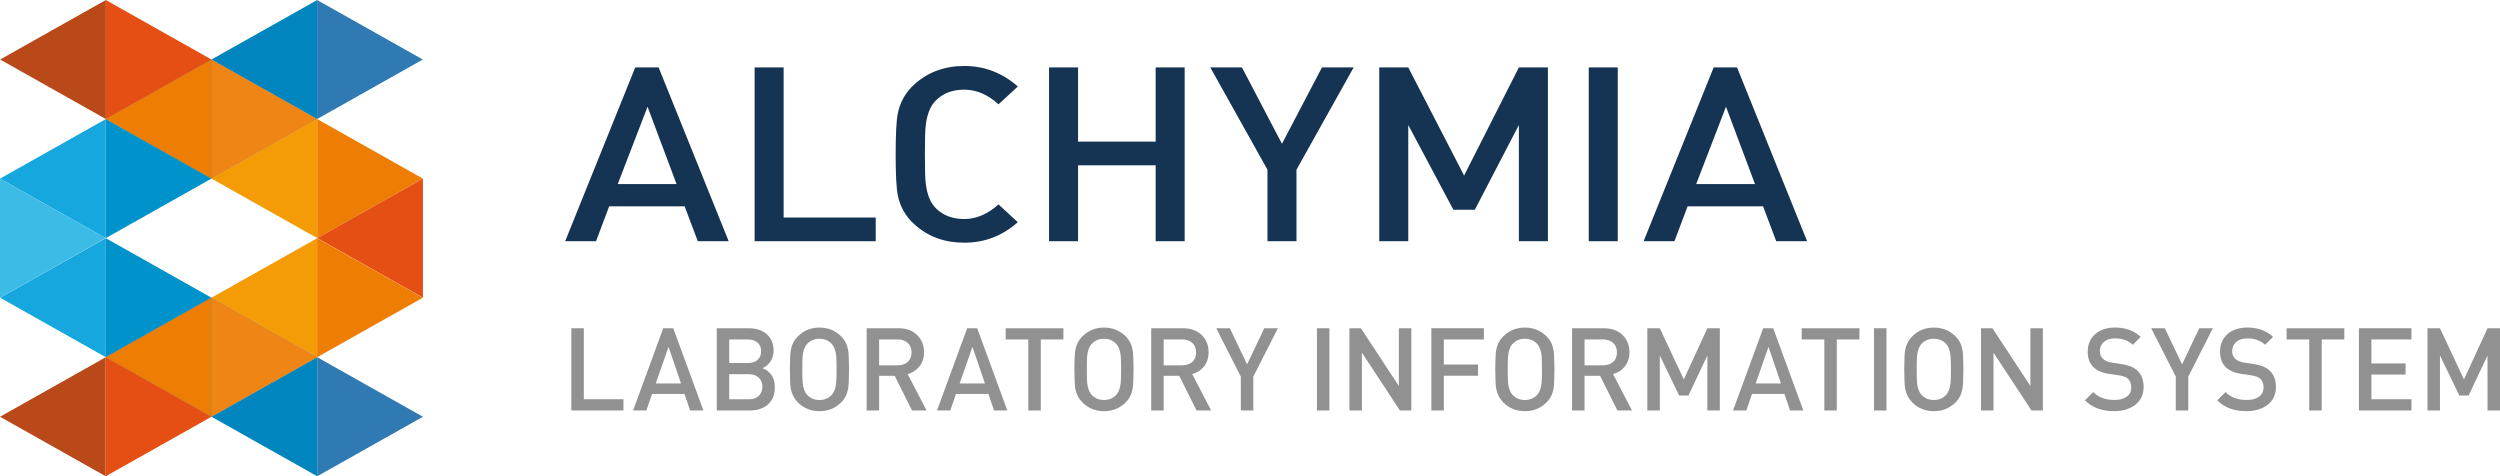
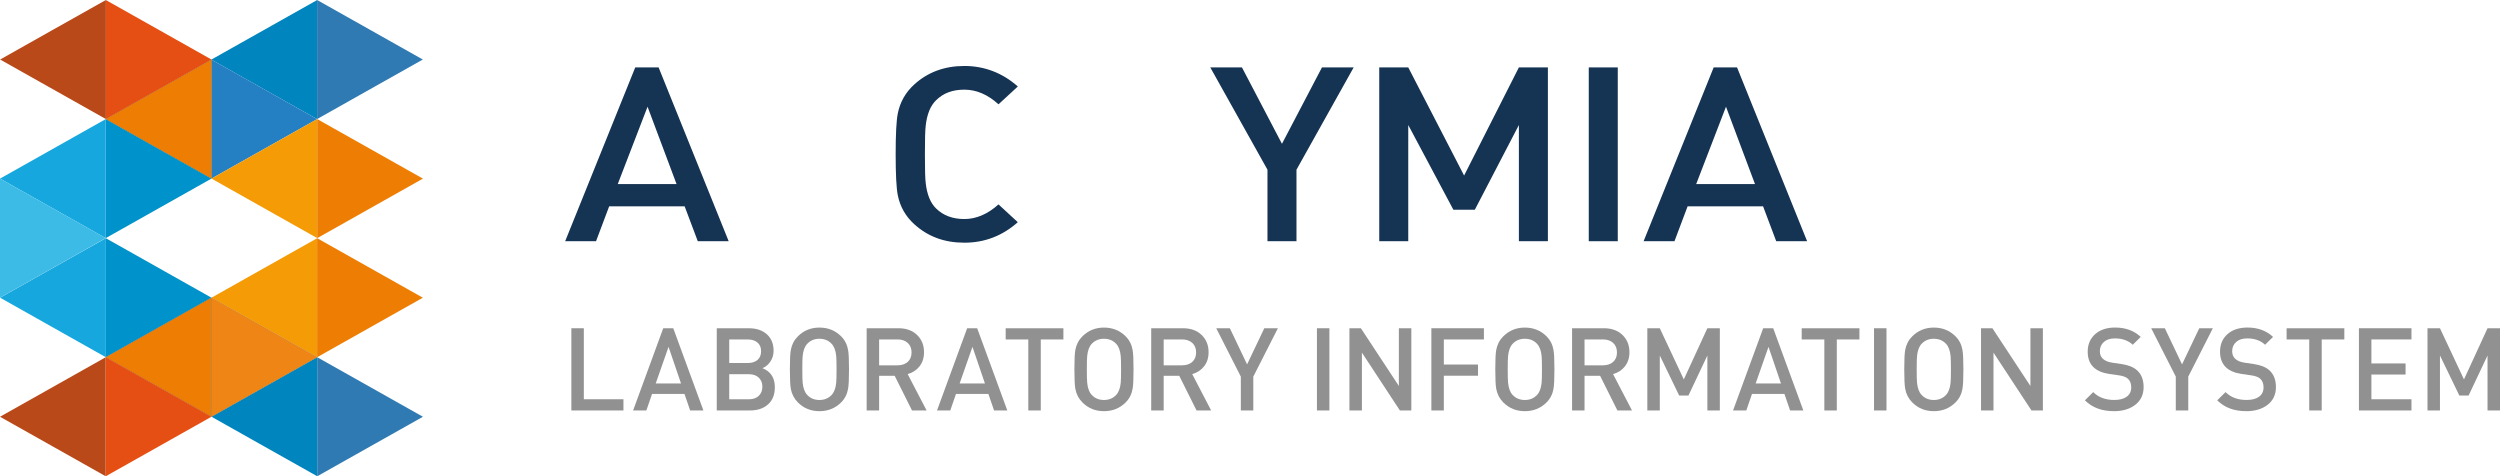
<svg xmlns="http://www.w3.org/2000/svg" id="Livello_1" viewBox="0 0 779.9 148.58">
  <defs>
    <style>.cls-1{fill:#307ab4;}.cls-1,.cls-2,.cls-3,.cls-4,.cls-5,.cls-6,.cls-7,.cls-8,.cls-9,.cls-10,.cls-11,.cls-12,.cls-13,.cls-14{stroke-width:0px;}.cls-2{fill:#3bbbe5;}.cls-3{fill:#1b62a0;}.cls-4{fill:#153353;}.cls-5{fill:#15a7de;}.cls-6{fill:#2480c2;}.cls-7{fill:#b94918;}.cls-8{fill:#929191;}.cls-9{fill:#ef8514;}.cls-10{fill:#e54f13;}.cls-11{fill:#ed7e03;}.cls-12{fill:#f49b05;}.cls-13{fill:#0085be;}.cls-14{fill:#0092ca;}</style>
  </defs>
  <path class="cls-4" d="m227.31,75.25h-9.63l-4.1-10.89h-23.54l-4.1,10.89h-9.63l21.86-54.22h7.29l21.86,54.22Zm-16.25-17.82l-9.05-24.14-9.3,24.14h18.34Z" />
-   <path class="cls-4" d="m273.19,75.25h-37.78V21.03h9.05v46.83h28.73v7.39Z" />
  <path class="cls-4" d="m317.52,69.31c-4.8,4.26-10.36,6.4-16.67,6.4s-11.42-1.93-15.66-5.79c-2.68-2.44-4.39-5.43-5.11-8.98-.45-2.23-.67-6.5-.67-12.79s.22-10.56.67-12.79c.72-3.55,2.43-6.55,5.11-8.99,4.24-3.86,9.46-5.79,15.66-5.79s11.86,2.13,16.67,6.4l-6.03,5.56c-3.35-3.05-6.9-4.57-10.64-4.57s-6.56,1.09-8.8,3.27c-1.79,1.73-2.88,4.39-3.27,8-.17,1.27-.25,4.24-.25,8.91s.08,7.64.25,8.91c.39,3.61,1.48,6.27,3.27,8,2.23,2.18,5.17,3.27,8.8,3.27s7.29-1.52,10.64-4.57l6.03,5.56Z" />
-   <path class="cls-4" d="m369.57,75.25h-9.05v-23.68h-24.21v23.68h-9.05V21.03h9.05v23.15h24.21v-23.15h9.05v54.22Z" />
  <path class="cls-4" d="m422.29,21.03l-17.84,31.91v22.31h-9.05v-22.31l-17.84-31.91h9.88l12.48,23.83,12.48-23.83h9.88Z" />
  <path class="cls-4" d="m482.88,75.25h-9.05v-36.25l-13.74,26.42h-6.7l-14.07-26.42v36.25h-9.05V21.03h9.05l17.42,33.73,17.09-33.73h9.05v54.22Z" />
  <path class="cls-4" d="m504.68,75.25h-9.05V21.03h9.05v54.22Z" />
  <path class="cls-4" d="m563.74,75.25h-9.63l-4.1-10.89h-23.54l-4.1,10.89h-9.63l21.86-54.22h7.29l21.86,54.22Zm-16.25-17.82l-9.05-24.14-9.3,24.14h18.34Z" />
  <path class="cls-8" d="m194.49,128.05h-16.25v-25.65h3.89v22.15h12.36v3.49Z" />
  <path class="cls-8" d="m219.44,128.05h-4.14l-1.77-5.15h-10.12l-1.77,5.15h-4.14l9.4-25.65h3.13l9.4,25.65Zm-6.99-8.43l-3.89-11.42-4,11.42h7.89Z" />
  <path class="cls-8" d="m241.72,120.81c0,2.31-.71,4.09-2.13,5.35-1.42,1.26-3.29,1.89-5.62,1.89h-10.37v-25.65h9.98c2.38,0,4.26.63,5.66,1.89,1.39,1.26,2.09,2.97,2.09,5.13,0,1.3-.36,2.46-1.08,3.49-.65.91-1.44,1.56-2.38,1.95,2.57,1.03,3.85,3.01,3.85,5.94Zm-4.29-11.24c0-1.18-.38-2.08-1.14-2.72-.76-.64-1.77-.95-3.04-.95h-5.76v7.35h5.76c1.27,0,2.29-.32,3.04-.95.76-.64,1.14-1.54,1.14-2.72Zm.4,11.06c0-1.15-.37-2.09-1.12-2.81-.74-.72-1.78-1.08-3.1-1.08h-6.12v7.82h6.12c1.32,0,2.35-.36,3.1-1.08.74-.72,1.12-1.67,1.12-2.85Z" />
  <path class="cls-8" d="m264.86,115.23c0,3-.1,5.02-.29,6.05-.29,1.68-1.01,3.1-2.16,4.25-1.83,1.82-4.08,2.74-6.77,2.74s-4.91-.91-6.74-2.74c-1.15-1.15-1.89-2.57-2.2-4.25-.19-1.06-.29-3.07-.29-6.05s.1-5,.29-6.05c.31-1.68,1.04-3.1,2.2-4.25,1.83-1.83,4.07-2.74,6.74-2.74s4.95.91,6.77,2.74c1.15,1.15,1.87,2.57,2.16,4.25.19,1.03.29,3.05.29,6.05Zm-3.89,0c0-2.19-.04-3.58-.11-4.18-.17-1.71-.64-2.97-1.41-3.78-.98-1.06-2.26-1.59-3.82-1.59s-2.83.53-3.82,1.59c-.77.82-1.24,2.08-1.41,3.78-.07.6-.11,1.99-.11,4.18s.04,3.58.11,4.18c.17,1.71.64,2.97,1.41,3.78.98,1.06,2.26,1.59,3.82,1.59s2.83-.53,3.82-1.59c.77-.82,1.24-2.08,1.41-3.78.07-.6.11-1.99.11-4.18Z" />
  <path class="cls-8" d="m289.05,128.05h-4.54l-5.4-10.81h-4.86v10.81h-3.89v-25.65h9.94c2.4,0,4.33.7,5.78,2.09,1.45,1.39,2.18,3.19,2.18,5.4,0,1.75-.48,3.22-1.42,4.41-.95,1.19-2.18,1.99-3.69,2.4l5.91,11.35Zm-4.68-18.1c0-1.25-.4-2.24-1.19-2.97-.79-.72-1.85-1.09-3.17-1.09h-5.76v8.07h5.76c1.32,0,2.38-.36,3.17-1.07.79-.71,1.19-1.69,1.19-2.95Z" />
  <path class="cls-8" d="m314.25,128.05h-4.14l-1.77-5.15h-10.12l-1.77,5.15h-4.14l9.4-25.65h3.13l9.4,25.65Zm-6.99-8.43l-3.89-11.42-4,11.42h7.89Z" />
  <path class="cls-8" d="m331.74,105.9h-7.06v22.15h-3.89v-22.15h-7.06v-3.49h18.01v3.49Z" />
  <path class="cls-8" d="m353.62,115.23c0,3-.1,5.02-.29,6.05-.29,1.68-1.01,3.1-2.16,4.25-1.83,1.82-4.08,2.74-6.77,2.74s-4.91-.91-6.74-2.74c-1.15-1.15-1.89-2.57-2.2-4.25-.19-1.06-.29-3.07-.29-6.05s.1-5,.29-6.05c.31-1.68,1.04-3.1,2.2-4.25,1.83-1.83,4.07-2.74,6.74-2.74s4.95.91,6.77,2.74c1.15,1.15,1.87,2.57,2.16,4.25.19,1.03.29,3.05.29,6.05Zm-3.89,0c0-2.19-.04-3.58-.11-4.18-.17-1.71-.64-2.97-1.41-3.78-.98-1.06-2.26-1.59-3.82-1.59s-2.83.53-3.82,1.59c-.77.82-1.24,2.08-1.41,3.78-.07.6-.11,1.99-.11,4.18s.04,3.58.11,4.18c.17,1.71.64,2.97,1.41,3.78.98,1.06,2.26,1.59,3.82,1.59s2.83-.53,3.82-1.59c.77-.82,1.24-2.08,1.41-3.78.07-.6.11-1.99.11-4.18Z" />
  <path class="cls-8" d="m377.82,128.05h-4.54l-5.4-10.81h-4.86v10.81h-3.89v-25.65h9.94c2.4,0,4.33.7,5.78,2.09,1.45,1.39,2.18,3.19,2.18,5.4,0,1.75-.48,3.22-1.42,4.41-.95,1.19-2.18,1.99-3.69,2.4l5.91,11.35Zm-4.68-18.1c0-1.25-.4-2.24-1.19-2.97-.79-.72-1.85-1.09-3.17-1.09h-5.76v8.07h5.76c1.32,0,2.38-.36,3.17-1.07.79-.71,1.19-1.69,1.19-2.95Z" />
  <path class="cls-8" d="m398.65,102.4l-7.67,15.09v10.55h-3.89v-10.55l-7.67-15.09h4.25l5.37,11.27,5.37-11.27h4.25Z" />
  <path class="cls-8" d="m414.72,128.05h-3.89v-25.65h3.89v25.65Z" />
  <path class="cls-8" d="m440.28,128.05h-3.57l-11.85-18.05v18.05h-3.89v-25.65h3.57l11.85,18.01v-18.01h3.89v25.65Z" />
  <path class="cls-8" d="m462.92,105.9h-12.5v7.82h10.66v3.49h-10.66v10.84h-3.89v-25.65h16.39v3.49Z" />
  <path class="cls-8" d="m484.92,115.23c0,3-.1,5.02-.29,6.05-.29,1.68-1.01,3.1-2.16,4.25-1.83,1.82-4.08,2.74-6.77,2.74s-4.91-.91-6.74-2.74c-1.15-1.15-1.89-2.57-2.2-4.25-.19-1.06-.29-3.07-.29-6.05s.1-5,.29-6.05c.31-1.68,1.04-3.1,2.2-4.25,1.83-1.83,4.07-2.74,6.74-2.74s4.95.91,6.77,2.74c1.15,1.15,1.87,2.57,2.16,4.25.19,1.03.29,3.05.29,6.05Zm-3.89,0c0-2.19-.04-3.58-.11-4.18-.17-1.71-.64-2.97-1.41-3.78-.98-1.06-2.26-1.59-3.82-1.59s-2.83.53-3.82,1.59c-.77.82-1.24,2.08-1.41,3.78-.07.6-.11,1.99-.11,4.18s.04,3.58.11,4.18c.17,1.71.64,2.97,1.41,3.78.98,1.06,2.26,1.59,3.82,1.59s2.83-.53,3.82-1.59c.77-.82,1.24-2.08,1.41-3.78.07-.6.11-1.99.11-4.18Z" />
  <path class="cls-8" d="m509.11,128.05h-4.54l-5.4-10.81h-4.86v10.81h-3.89v-25.65h9.94c2.4,0,4.33.7,5.78,2.09,1.45,1.39,2.18,3.19,2.18,5.4,0,1.75-.48,3.22-1.42,4.41s-2.18,1.99-3.69,2.4l5.91,11.35Zm-4.68-18.1c0-1.25-.4-2.24-1.19-2.97-.79-.72-1.85-1.09-3.17-1.09h-5.76v8.07h5.76c1.32,0,2.38-.36,3.17-1.07.79-.71,1.19-1.69,1.19-2.95Z" />
  <path class="cls-8" d="m536.52,128.05h-3.89v-17.15l-5.91,12.5h-2.88l-6.05-12.5v17.15h-3.89v-25.65h3.89l7.49,15.96,7.35-15.96h3.89v25.65Z" />
  <path class="cls-8" d="m562.58,128.05h-4.14l-1.77-5.15h-10.12l-1.77,5.15h-4.14l9.4-25.65h3.13l9.4,25.65Zm-6.99-8.43l-3.89-11.42-4,11.42h7.89Z" />
  <path class="cls-8" d="m580.07,105.9h-7.06v22.15h-3.89v-22.15h-7.06v-3.49h18.01v3.49Z" />
  <path class="cls-8" d="m588.51,128.05h-3.89v-25.65h3.89v25.65Z" />
  <path class="cls-8" d="m612.5,115.23c0,3-.1,5.02-.29,6.05-.29,1.68-1.01,3.1-2.16,4.25-1.83,1.82-4.08,2.74-6.77,2.74s-4.91-.91-6.74-2.74c-1.15-1.15-1.89-2.57-2.2-4.25-.19-1.06-.29-3.07-.29-6.05s.1-5,.29-6.05c.31-1.68,1.04-3.1,2.2-4.25,1.83-1.83,4.07-2.74,6.74-2.74s4.95.91,6.77,2.74c1.15,1.15,1.87,2.57,2.16,4.25.19,1.03.29,3.05.29,6.05Zm-3.89,0c0-2.19-.04-3.58-.11-4.18-.17-1.71-.64-2.97-1.41-3.78-.98-1.06-2.26-1.59-3.82-1.59s-2.83.53-3.82,1.59c-.77.82-1.24,2.08-1.41,3.78-.07.6-.11,1.99-.11,4.18s.04,3.58.11,4.18c.17,1.71.64,2.97,1.41,3.78.98,1.06,2.26,1.59,3.82,1.59s2.83-.53,3.82-1.59c.77-.82,1.24-2.08,1.41-3.78.07-.6.11-1.99.11-4.18Z" />
  <path class="cls-8" d="m637.31,128.05h-3.57l-11.85-18.04v18.04h-3.89v-25.64h3.56l11.85,18.01v-18.01h3.89v25.64Z" />
  <path class="cls-8" d="m668.72,120.74c0,2.33-.85,4.17-2.56,5.51-1.71,1.34-3.93,2.02-6.67,2.02-3.82,0-6.84-1.13-9.08-3.39l2.59-2.56c1.63,1.63,3.82,2.45,6.56,2.45,1.68,0,2.98-.34,3.91-1.03.92-.68,1.39-1.65,1.39-2.9,0-1.15-.34-2.04-1.01-2.67-.58-.53-1.51-.89-2.81-1.08l-3.03-.43c-2.11-.31-3.74-1-4.86-2.05-1.25-1.18-1.87-2.81-1.87-4.9,0-2.26.77-4.08,2.31-5.46,1.54-1.38,3.63-2.07,6.27-2.07,3.22,0,5.87.97,7.96,2.92l-2.49,2.45c-1.39-1.32-3.25-1.98-5.58-1.98-1.47,0-2.61.37-3.44,1.12-.83.74-1.24,1.71-1.24,2.88,0,1.01.33,1.81.99,2.4s1.61.98,2.86,1.17l2.92.43c2.11.31,3.71.95,4.79,1.91,1.39,1.23,2.09,2.98,2.09,5.26Z" />
  <path class="cls-8" d="m690.32,102.4l-7.67,15.09v10.55h-3.89v-10.55l-7.67-15.09h4.25l5.37,11.27,5.37-11.27h4.25Z" />
  <path class="cls-8" d="m710,120.74c0,2.33-.85,4.17-2.56,5.51-1.71,1.34-3.93,2.02-6.67,2.02-3.82,0-6.84-1.13-9.08-3.39l2.59-2.56c1.63,1.63,3.82,2.45,6.56,2.45,1.68,0,2.98-.34,3.91-1.03.92-.68,1.39-1.65,1.39-2.9,0-1.15-.34-2.04-1.01-2.67-.58-.53-1.51-.89-2.81-1.08l-3.03-.43c-2.11-.31-3.74-1-4.86-2.05-1.25-1.18-1.87-2.81-1.87-4.9,0-2.26.77-4.08,2.31-5.46,1.54-1.38,3.63-2.07,6.27-2.07,3.22,0,5.87.97,7.96,2.92l-2.49,2.45c-1.39-1.32-3.25-1.98-5.58-1.98-1.47,0-2.61.37-3.44,1.12-.83.74-1.24,1.71-1.24,2.88,0,1.01.33,1.81.99,2.4s1.61.98,2.86,1.17l2.92.43c2.11.31,3.71.95,4.79,1.91,1.39,1.23,2.09,2.98,2.09,5.26Z" />
  <path class="cls-8" d="m731.34,105.9h-7.06v22.15h-3.89v-22.15h-7.06v-3.49h18.01v3.49Z" />
  <path class="cls-8" d="m752.28,128.05h-16.39v-25.65h16.39v3.49h-12.5v7.49h10.66v3.46h-10.66v7.71h12.5v3.49Z" />
  <path class="cls-8" d="m779.9,128.05h-3.89v-17.15l-5.91,12.5h-2.88l-6.05-12.5v17.15h-3.89v-25.65h3.89l7.49,15.96,7.35-15.96h3.89v25.65Z" />
  <polyline class="cls-13" points="98.92 .02 65.93 18.59 82.42 27.88 98.92 37.16" />
  <polyline class="cls-3" points="65.97 55.72 65.97 37.15 65.97 18.58 32.99 37.15" />
  <polygon class="cls-14" points="32.99 55.71 32.99 74.28 65.97 55.71 32.99 37.14 32.99 55.71" />
  <polygon class="cls-5" points="32.99 37.15 0 55.72 16.49 65 32.99 74.29 32.99 37.15" />
  <polygon class="cls-2" points="0 92.85 16.49 83.57 32.98 74.28 0 55.72 0 92.85" />
  <polygon class="cls-6" points="65.94 37.16 65.94 55.72 98.92 37.16 65.94 18.59 65.94 37.16" />
  <polygon class="cls-1" points="98.92 37.14 131.9 18.57 115.41 9.28 98.92 0 98.92 37.14" />
  <polyline class="cls-14" points="32.99 111.43 32.99 92.87 32.99 74.3 65.97 92.87" />
  <polygon class="cls-3" points="65.97 111.43 65.97 130 32.99 111.43 65.97 92.86 65.97 111.43" />
  <polygon class="cls-6" points="65.97 92.87 98.96 111.44 82.46 120.72 65.97 130.01 65.97 92.87" />
  <polygon class="cls-1" points="98.96 111.44 131.94 130.01 115.45 139.29 98.96 148.58 98.96 111.44" />
  <polygon class="cls-13" points="98.96 148.57 82.47 139.29 65.97 130 98.96 111.43 98.96 148.57" />
  <polygon class="cls-5" points="33.02 92.87 33.02 111.44 .03 92.87 33.02 74.31 33.02 92.87" />
  <polyline class="cls-10" points="33.03 .02 66.01 18.59 49.52 27.88 33.03 37.16" />
-   <polyline class="cls-9" points="65.97 55.72 65.97 37.15 65.97 18.58 98.96 37.15" />
  <polygon class="cls-12" points="98.96 55.71 98.96 74.28 65.97 55.71 98.96 37.14 98.96 55.71" />
  <polygon class="cls-11" points="98.96 37.15 131.94 55.72 115.45 65 98.96 74.29 98.96 37.15" />
-   <polygon class="cls-10" points="131.94 92.85 115.45 83.57 98.96 74.28 131.94 55.72 131.94 92.85" />
  <polygon class="cls-11" points="66 37.16 66 55.72 33.02 37.16 66 18.59 66 37.16" />
  <polygon class="cls-7" points="33.03 37.14 .04 18.57 16.53 9.28 33.03 0 33.03 37.14" />
  <polyline class="cls-12" points="98.96 111.43 98.96 92.87 98.96 74.3 65.97 92.87" />
  <polygon class="cls-9" points="65.97 111.43 65.97 130 98.96 111.43 65.97 92.86 65.97 111.43" />
  <polygon class="cls-11" points="65.97 92.87 32.99 111.44 49.48 120.72 65.97 130.01 65.97 92.87" />
  <polygon class="cls-7" points="32.98 111.44 0 130.01 16.49 139.29 32.98 148.58 32.98 111.44" />
  <polygon class="cls-10" points="32.99 148.57 49.48 139.29 65.97 130 32.99 111.43 32.99 148.57" />
  <polygon class="cls-11" points="98.93 92.87 98.93 111.44 131.91 92.87 98.93 74.31 98.93 92.87" />
</svg>